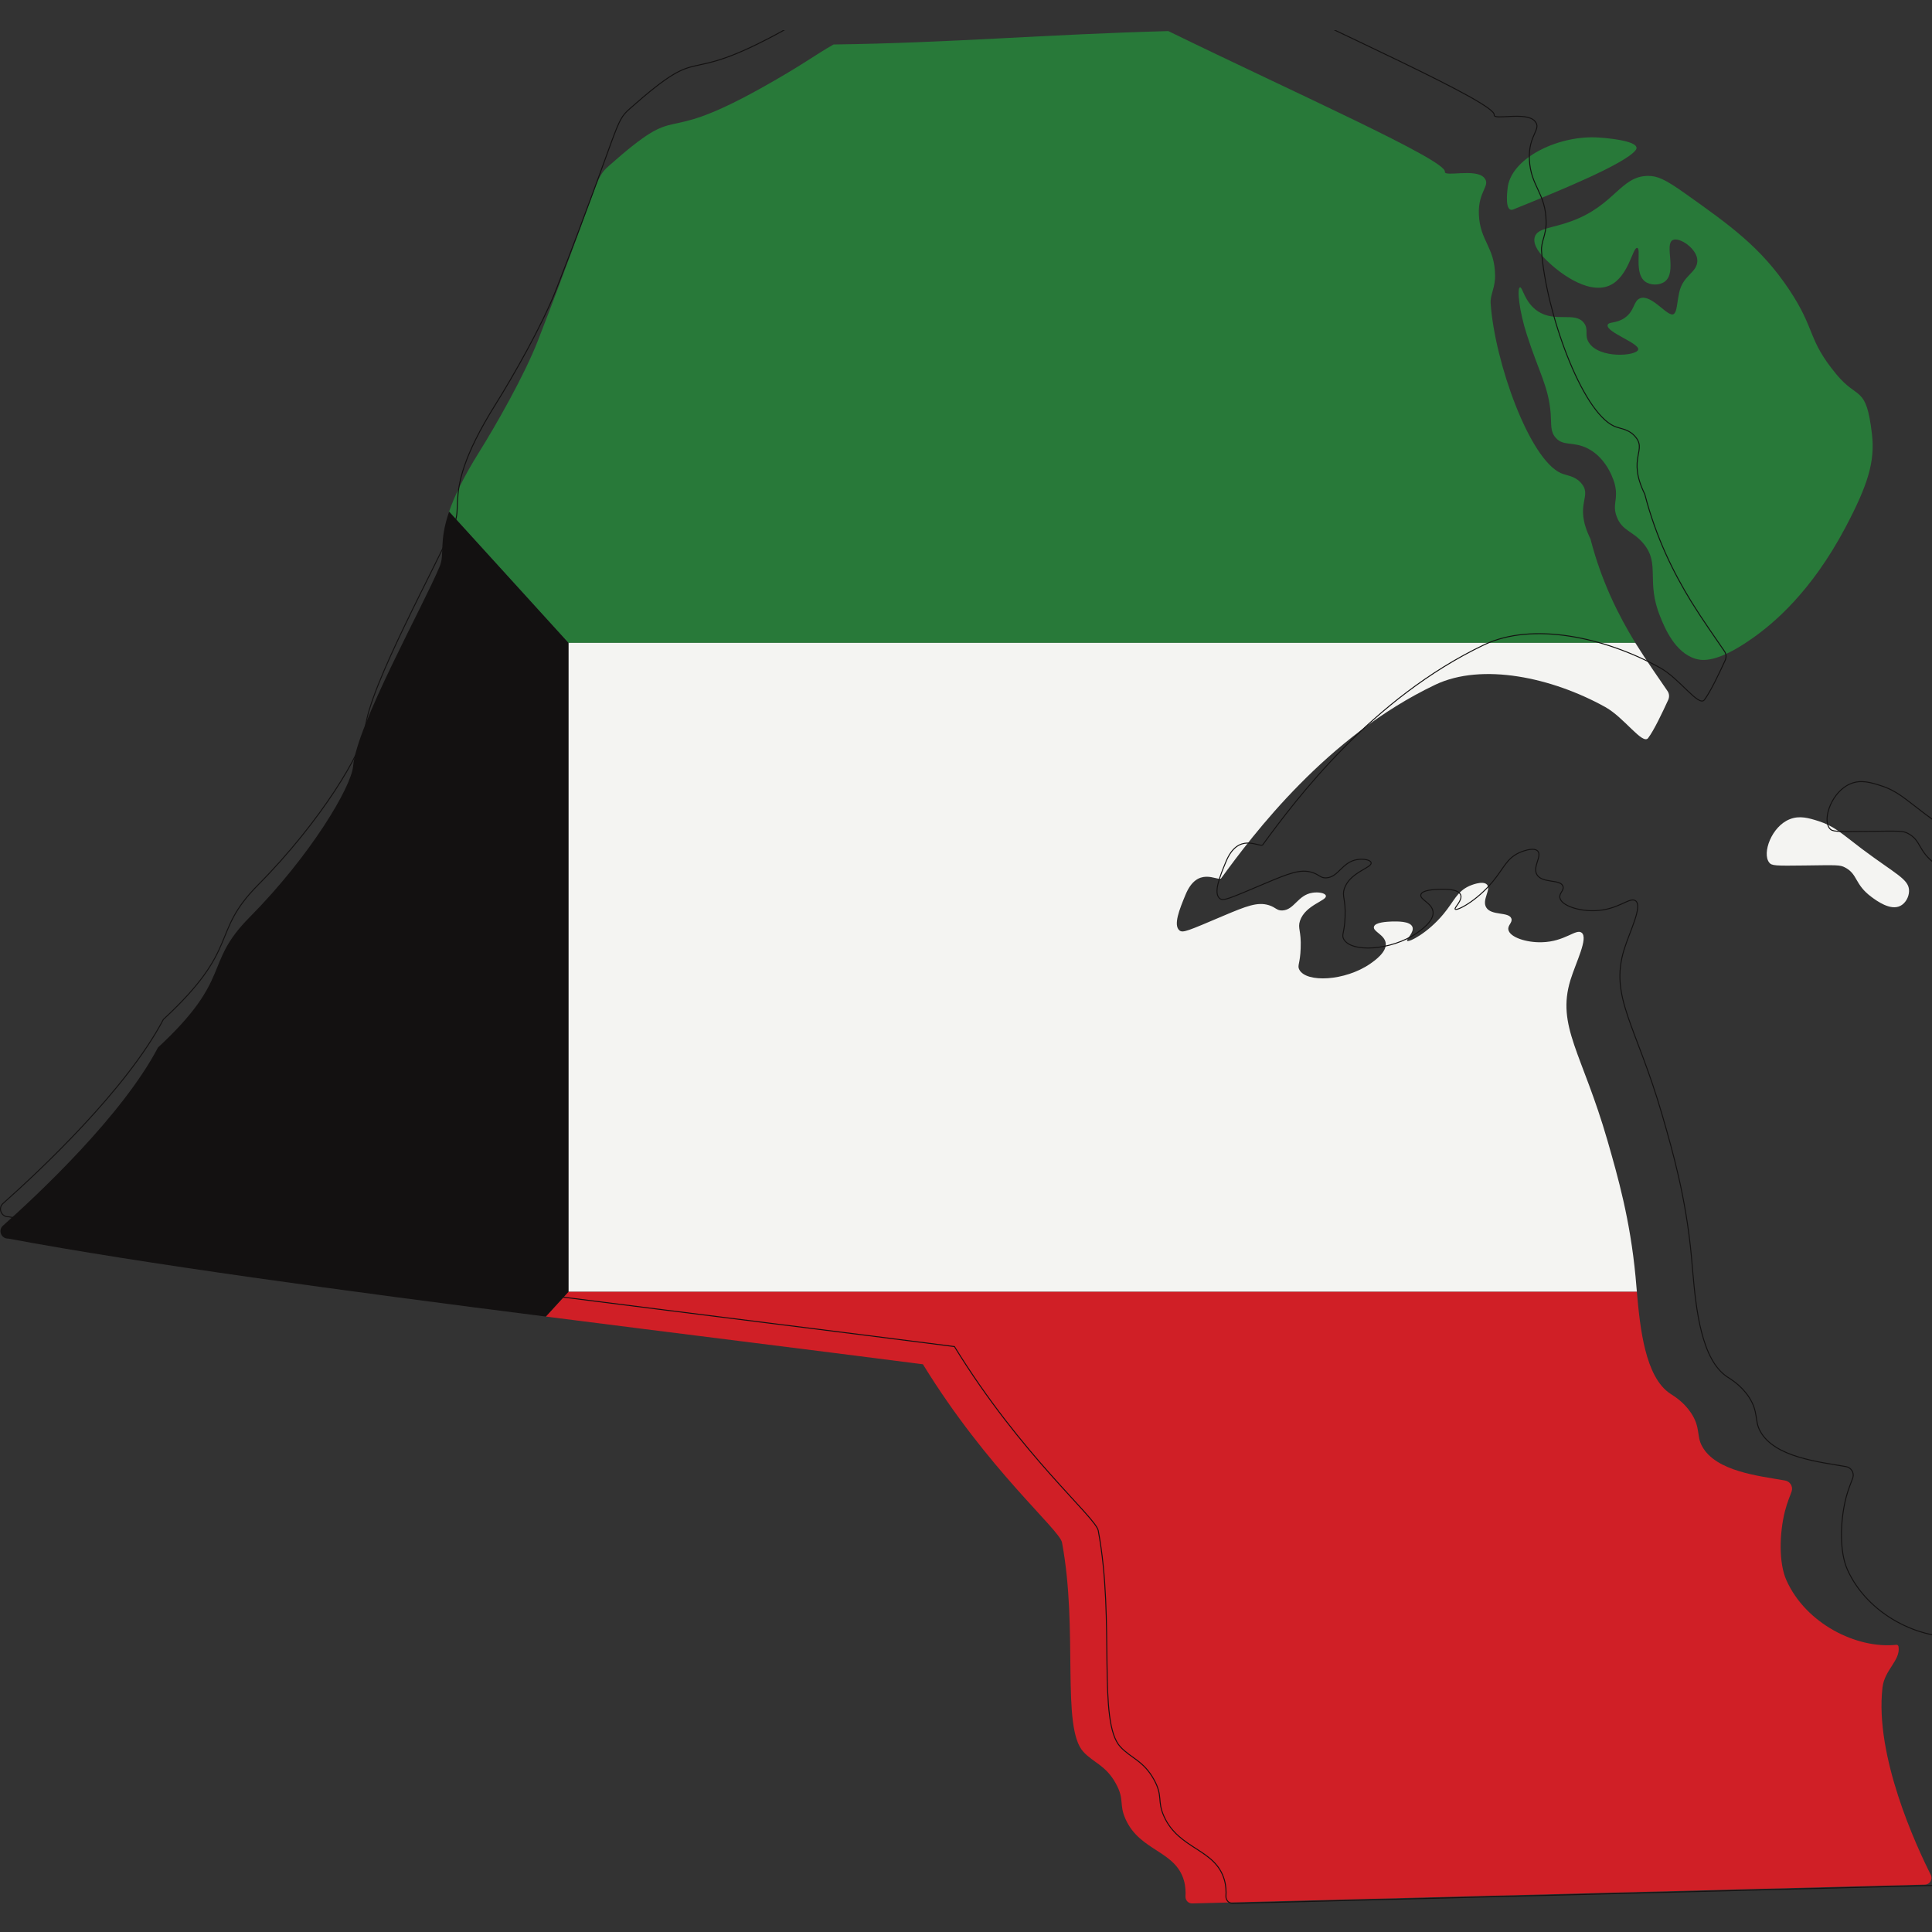
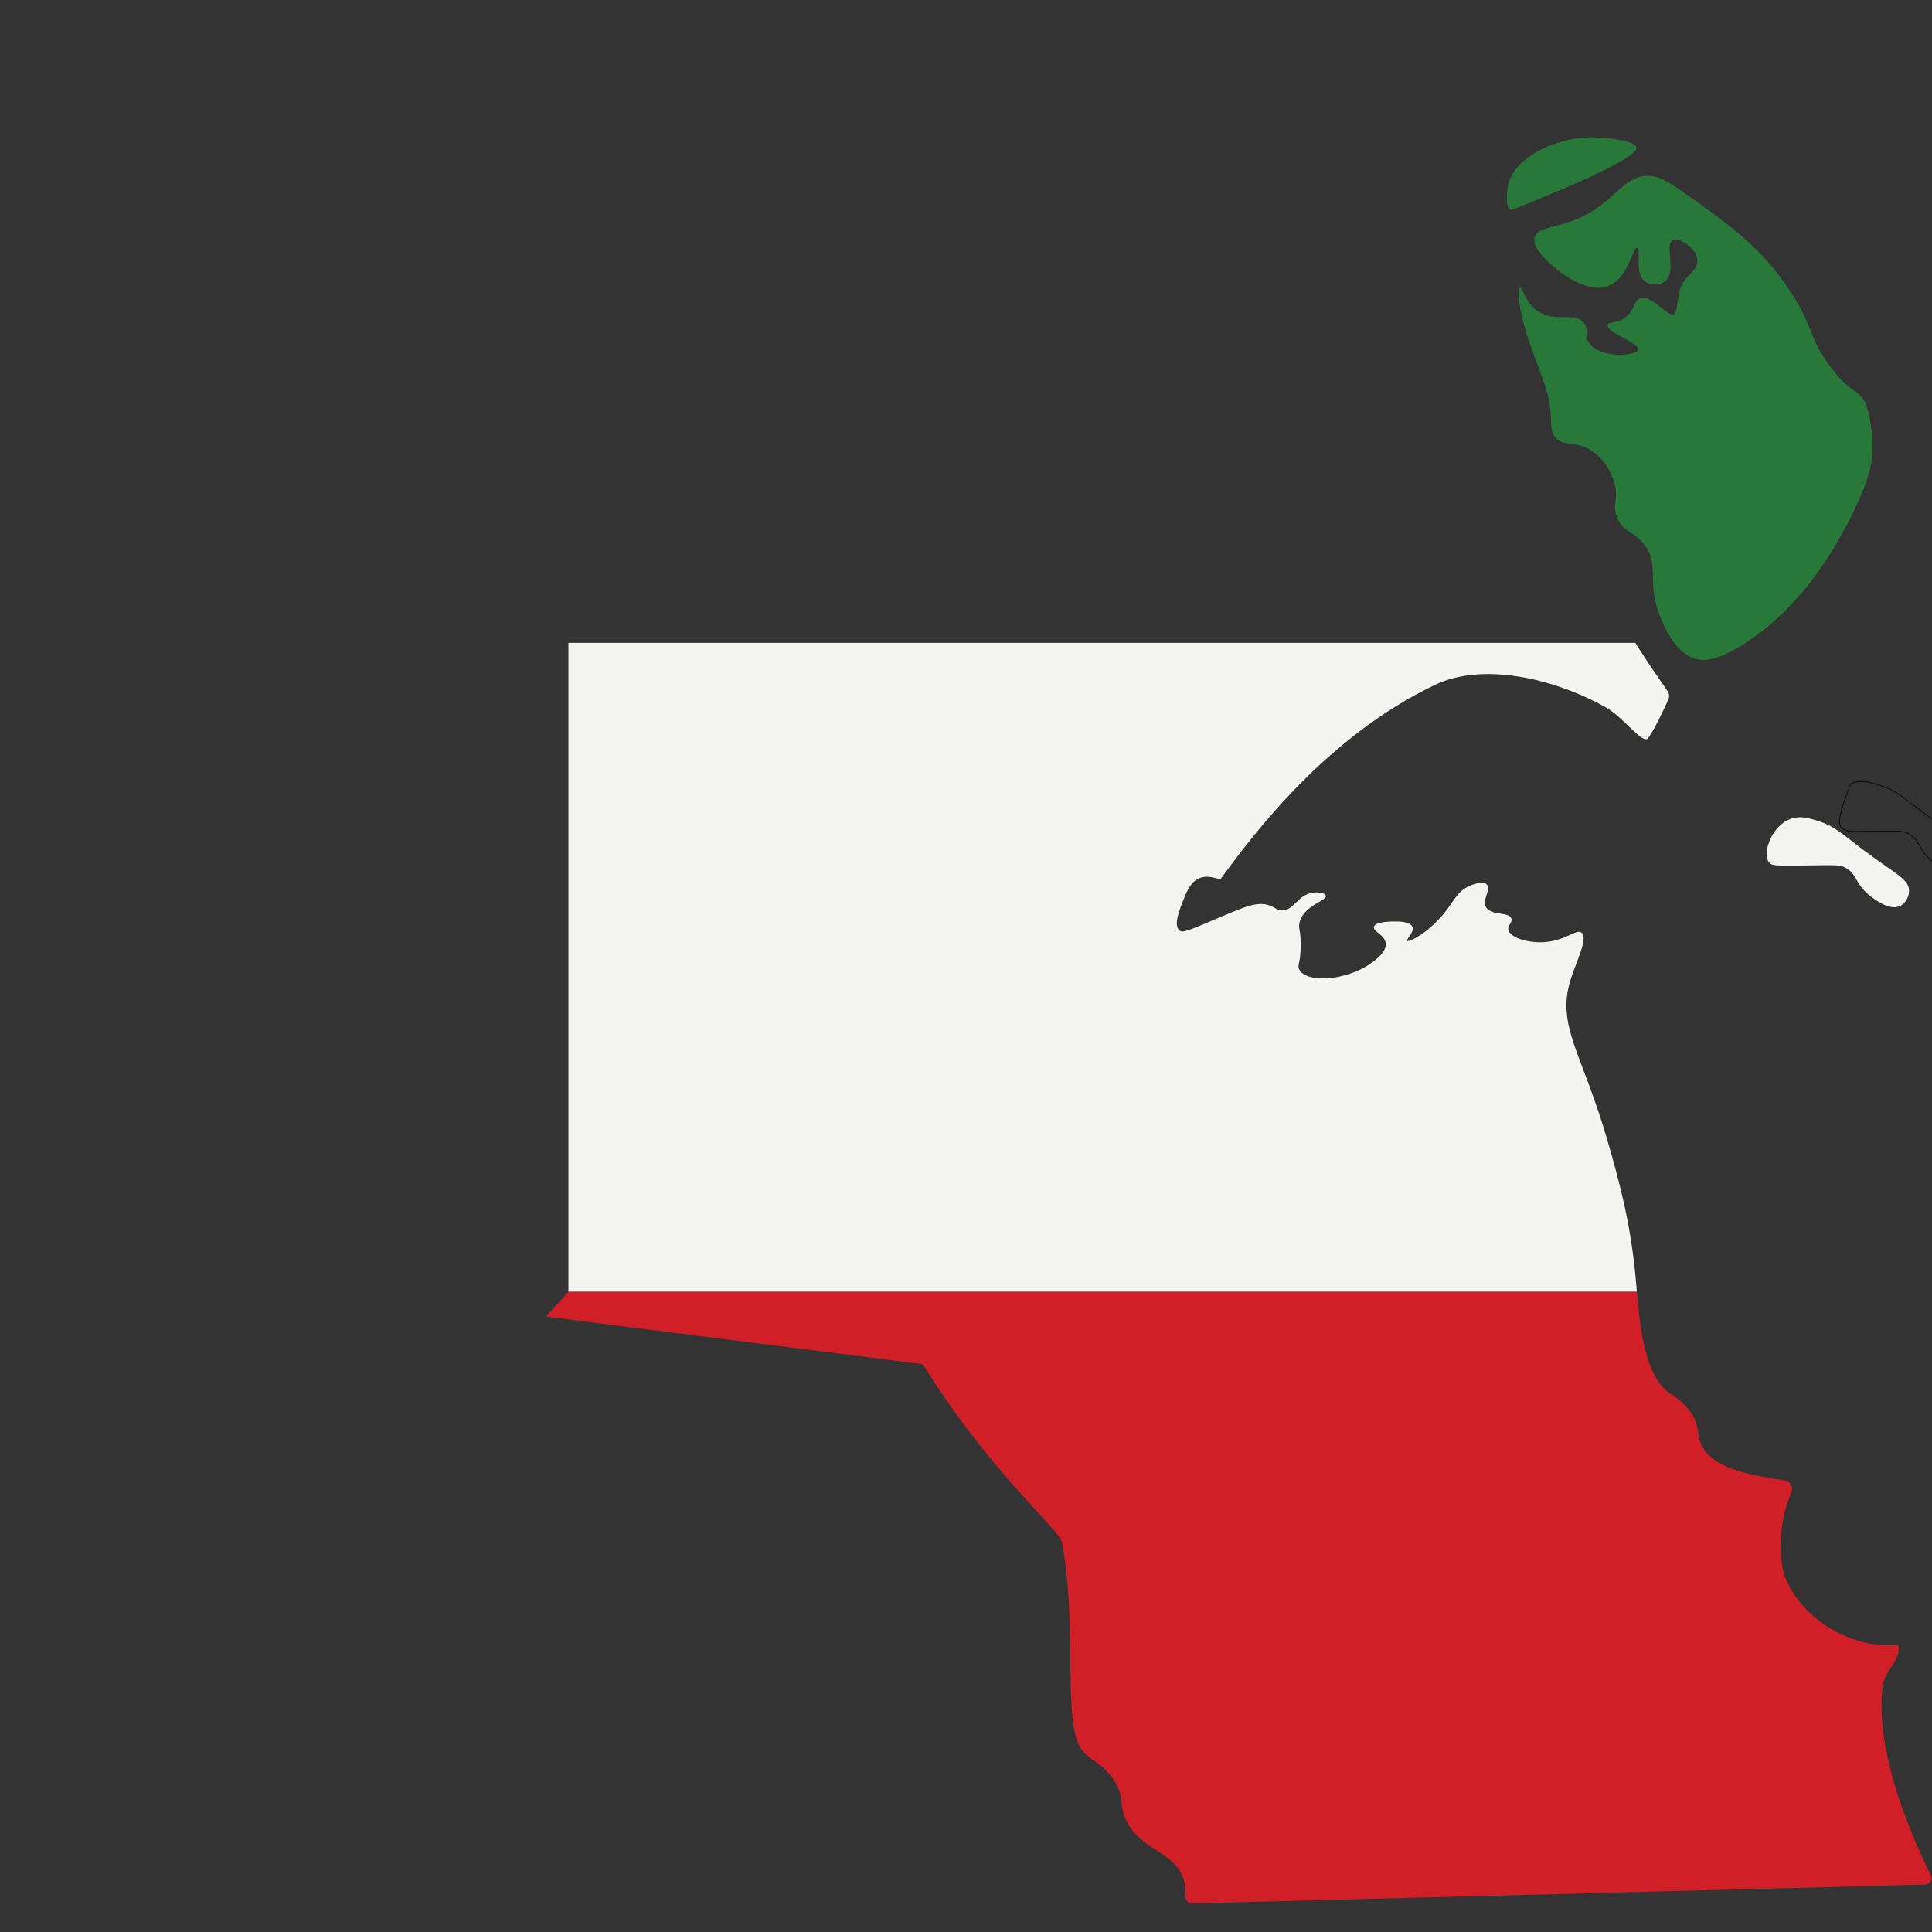
<svg xmlns="http://www.w3.org/2000/svg" width="100" zoomAndPan="magnify" viewBox="0 0 75 75" height="100" preserveAspectRatio="xMidYMid meet" version="1.2">
  <rect x="0" y="0" width="75" height="75" fill="#333333" stroke="none" />
  <defs>
    <clipPath id="4d78db1382">
      <path d="M 17 1.172 L 64 1.172 L 64 25 L 17 25 Z M 17 1.172 " />
    </clipPath>
    <clipPath id="f8ad9736b3">
      <path d="M 21.176 50.129 L 74.988 50.129 L 74.988 73.906 L 21.176 73.906 Z M 21.176 50.129 " />
    </clipPath>
    <clipPath id="fe66a9ae73">
-       <path d="M 0 1.172 L 75 1.172 L 75 73.922 L 0 73.922 Z M 0 1.172 " />
-     </clipPath>
+       </clipPath>
  </defs>
  <g id="4495fe3ab1">
    <g clip-rule="nonzero" clip-path="url(#4d78db1382)">
-       <path style=" stroke:none;fill-rule:nonzero;fill:#287939;fill-opacity:1;" d="M 61.34 18.711 C 61.098 18.465 60.812 18.465 60.594 18.367 C 59.363 17.816 58.023 14.039 57.867 11.781 C 57.844 11.434 58.047 11.176 58.039 10.691 C 58.027 9.59 57.457 9.363 57.41 8.336 C 57.367 7.41 57.891 7.207 57.613 6.898 C 57.285 6.527 56.059 6.879 56.09 6.668 C 56.164 6.223 50.293 3.617 45.355 1.207 C 40.621 1.332 36.863 1.668 32.359 1.727 C 31.629 2.137 31.148 2.531 29.488 3.453 C 25.34 5.754 26.621 3.797 23.637 6.438 C 23.062 6.945 23.305 6.988 20.883 13.219 C 20.348 14.594 19.238 16.527 18.609 17.535 C 17.98 18.539 17.629 19.289 17.434 19.863 L 22.066 24.957 L 63.484 24.957 C 62.832 23.891 62.168 22.574 61.742 20.922 C 61.051 19.516 61.887 19.27 61.34 18.711 " />
-     </g>
+       </g>
    <path style=" stroke:none;fill-rule:nonzero;fill:#f4f4f2;fill-opacity:1;" d="M 22.066 50.148 L 63.543 50.148 C 63.523 49.938 63.508 49.742 63.492 49.562 C 63.281 47.336 62.805 45.68 62.402 44.277 C 61.422 40.883 60.414 39.84 60.965 38.043 C 61.18 37.348 61.668 36.41 61.398 36.207 C 61.18 36.039 60.75 36.559 59.848 36.578 C 59.258 36.594 58.609 36.387 58.555 36.09 C 58.523 35.914 58.723 35.816 58.672 35.66 C 58.578 35.383 57.895 35.559 57.695 35.227 C 57.516 34.934 57.898 34.523 57.723 34.34 C 57.559 34.164 57.074 34.379 57.035 34.395 C 56.547 34.621 56.457 34.977 56.031 35.488 C 55.422 36.223 54.691 36.59 54.625 36.523 C 54.574 36.469 54.918 36.188 54.828 35.977 C 54.73 35.75 54.23 35.77 54.023 35.773 C 53.859 35.781 53.379 35.797 53.336 35.977 C 53.289 36.16 53.75 36.285 53.793 36.609 C 53.844 36.961 53.352 37.301 53.191 37.414 C 52.215 38.086 50.707 38.16 50.438 37.641 C 50.352 37.477 50.473 37.414 50.492 36.809 C 50.52 36.121 50.367 36.043 50.465 35.746 C 50.676 35.121 51.527 34.965 51.469 34.77 C 51.441 34.664 51.176 34.621 50.953 34.656 C 50.375 34.742 50.246 35.328 49.777 35.344 C 49.562 35.352 49.535 35.23 49.262 35.141 C 48.816 35 48.375 35.18 47.512 35.543 C 46.105 36.141 45.922 36.223 45.789 36.121 C 45.535 35.918 45.793 35.285 46.02 34.738 C 46.477 33.621 47.242 34.191 47.395 34.109 C 48.656 32.383 51.496 28.594 55.715 26.582 C 57.535 25.715 60.25 26.301 62.312 27.445 C 63.051 27.852 63.766 28.93 63.98 28.652 C 64.207 28.352 64.531 27.668 64.766 27.156 C 64.809 27.047 64.801 26.926 64.734 26.828 C 64.379 26.305 63.938 25.688 63.484 24.957 L 22.066 24.957 L 22.066 50.148 " />
    <g clip-rule="nonzero" clip-path="url(#f8ad9736b3)">
      <path style=" stroke:none;fill-rule:nonzero;fill:#d01f26;fill-opacity:1;" d="M 21.188 51.109 C 26.332 51.766 31.461 52.398 35.828 52.961 C 38.344 57.059 41.133 59.375 41.227 59.879 C 41.867 63.297 41.184 67.066 42.059 68.008 C 42.453 68.434 42.93 68.527 43.32 69.242 C 43.664 69.867 43.43 70.031 43.695 70.621 C 44.258 71.871 45.625 71.832 45.961 73.004 C 46.023 73.227 46.031 73.449 46.02 73.617 C 46.012 73.77 46.133 73.895 46.281 73.891 L 74.727 73.16 C 74.918 73.156 75.039 72.953 74.953 72.781 C 74.387 71.656 72.77 68.172 73.078 65.508 C 73.16 64.809 73.793 64.449 73.699 63.914 C 73.691 63.871 73.652 63.844 73.609 63.852 C 72.07 64.012 70.102 63.031 69.348 61.344 C 69.043 60.66 69.078 59.52 69.289 58.672 C 69.391 58.277 69.5 58.055 69.555 57.883 C 69.609 57.695 69.484 57.504 69.293 57.473 C 68.305 57.297 66.609 57.129 66.074 56.141 C 65.852 55.738 66.023 55.422 65.645 54.848 C 65.344 54.402 64.973 54.191 64.84 54.102 C 63.867 53.461 63.664 51.551 63.543 50.148 L 22.066 50.148 L 21.188 51.109 " />
    </g>
-     <path style=" stroke:none;fill-rule:nonzero;fill:#131111;fill-opacity:1;" d="M 22.066 24.957 L 17.434 19.863 C 17.027 21.047 17.27 21.508 17.07 21.984 C 16.43 23.531 13.848 28.141 13.707 29.75 C 13.633 30.551 12.074 33.199 9.688 35.609 C 7.871 37.441 9.066 37.945 6.133 40.664 C 4.75 43.297 1.5 46.348 0.117 47.578 C -0.09 47.758 0.051 48.098 0.324 48.082 C 5.555 49.059 13.387 50.117 21.188 51.109 L 22.066 50.148 L 22.066 24.957 " />
    <path style=" stroke:none;fill-rule:nonzero;fill:#287939;fill-opacity:1;" d="M 59.004 11.156 C 58.883 11.195 58.973 12.07 59.273 12.996 C 59.742 14.457 60.121 15.012 60.199 16.074 C 60.227 16.473 60.176 16.75 60.391 16.992 C 60.691 17.34 61.082 17.117 61.652 17.418 C 62.426 17.82 62.672 18.738 62.684 18.793 C 62.836 19.395 62.574 19.566 62.762 20.059 C 62.973 20.617 63.383 20.605 63.793 21.094 C 64.465 21.891 63.887 22.555 64.445 23.926 C 64.613 24.348 65.012 25.332 65.82 25.574 C 66.082 25.652 66.668 25.742 68.039 24.77 C 68.824 24.215 70.297 23.008 71.637 20.48 C 72.508 18.832 72.797 17.914 72.668 16.84 C 72.438 14.926 72.133 15.559 71.285 14.527 C 70.148 13.152 70.504 12.816 69.449 11.234 C 68.355 9.598 67.172 8.758 65.43 7.52 C 64.645 6.961 64.344 6.828 63.977 6.828 C 62.906 6.836 62.684 7.977 60.992 8.59 C 60.227 8.871 59.684 8.848 59.578 9.203 C 59.461 9.605 60.012 10.09 60.266 10.316 C 60.387 10.422 61.59 11.48 62.484 11.082 C 63.23 10.75 63.379 9.578 63.559 9.625 C 63.719 9.668 63.43 10.605 63.863 10.93 C 64.066 11.082 64.418 11.086 64.629 10.93 C 65.109 10.562 64.605 9.492 64.934 9.32 C 65.195 9.184 65.898 9.668 65.891 10.125 C 65.879 10.598 65.324 10.68 65.184 11.367 C 65.094 11.789 65.102 12.109 64.973 12.191 C 64.746 12.336 64.129 11.414 63.672 11.578 C 63.398 11.68 63.473 12.066 63.059 12.348 C 62.73 12.566 62.445 12.484 62.41 12.613 C 62.328 12.891 63.652 13.324 63.594 13.57 C 63.539 13.82 62.094 13.938 61.684 13.305 C 61.488 13.004 61.688 12.797 61.488 12.535 C 61.141 12.082 60.379 12.539 59.691 12.078 C 59.176 11.73 59.105 11.125 59.004 11.156 " />
    <path style=" stroke:none;fill-rule:nonzero;fill:#287939;fill-opacity:1;" d="M 63.496 5.828 C 63.078 6.371 60.449 7.441 58.75 8.129 C 58.402 8.27 58.512 7.438 58.523 7.324 C 58.629 6.168 60.406 5.285 61.926 5.332 C 62.215 5.34 63.777 5.457 63.496 5.828 " />
    <path style=" stroke:none;fill-rule:nonzero;fill:#f4f4f2;fill-opacity:1;" d="M 69.48 31.801 C 68.773 32.078 68.395 33.121 68.68 33.484 C 68.777 33.609 68.918 33.613 70.055 33.598 C 71.312 33.582 71.426 33.57 71.625 33.676 C 72.129 33.941 71.984 34.328 72.656 34.824 C 72.852 34.969 73.383 35.359 73.766 35.168 C 73.961 35.074 74.105 34.832 74.109 34.594 C 74.121 34.133 73.602 33.945 72.273 32.949 C 71.473 32.344 71.215 32.074 70.594 31.875 C 70.227 31.758 69.859 31.648 69.48 31.801 " />
-     <path style="fill:none;stroke-width:2.5;stroke-linecap:butt;stroke-linejoin:miter;stroke:#131111;stroke-opacity:1;stroke-miterlimit:10;" d="M 4790.169 2899.191 C 4741.424 2880.094 4715.301 2808.282 4734.961 2783.269 C 4741.693 2774.662 4751.388 2774.393 4829.757 2775.469 C 4916.474 2776.545 4924.284 2777.352 4938.018 2770.09 C 4972.759 2751.8 4962.795 2725.173 5009.116 2691.015 C 5022.581 2681.064 5059.207 2654.168 5085.599 2667.347 C 5099.064 2673.802 5109.029 2690.477 5109.298 2706.884 C 5110.106 2738.621 5074.288 2751.531 4982.723 2820.116 C 4927.515 2861.805 4909.741 2880.363 4866.921 2894.08 C 4841.606 2902.149 4816.292 2909.68 4790.169 2899.191 Z M 4790.169 2899.191 " transform="matrix(0.015,0,0,-0.015,0,73.907)" />
+     <path style="fill:none;stroke-width:2.5;stroke-linecap:butt;stroke-linejoin:miter;stroke:#131111;stroke-opacity:1;stroke-miterlimit:10;" d="M 4790.169 2899.191 C 4741.693 2774.662 4751.388 2774.393 4829.757 2775.469 C 4916.474 2776.545 4924.284 2777.352 4938.018 2770.09 C 4972.759 2751.8 4962.795 2725.173 5009.116 2691.015 C 5022.581 2681.064 5059.207 2654.168 5085.599 2667.347 C 5099.064 2673.802 5109.029 2690.477 5109.298 2706.884 C 5110.106 2738.621 5074.288 2751.531 4982.723 2820.116 C 4927.515 2861.805 4909.741 2880.363 4866.921 2894.08 C 4841.606 2902.149 4816.292 2909.68 4790.169 2899.191 Z M 4790.169 2899.191 " transform="matrix(0.015,0,0,-0.015,0,73.907)" />
    <g clip-rule="nonzero" clip-path="url(#fe66a9ae73)">
      <path style="fill:none;stroke-width:2.5;stroke-linecap:butt;stroke-linejoin:miter;stroke:#131111;stroke-opacity:1;stroke-miterlimit:10;" d="M 5167.468 77.528 C 5128.419 154.989 5016.925 394.901 5038.201 578.332 C 5043.856 626.476 5087.484 651.221 5081.021 688.068 C 5080.482 691.027 5077.789 692.64 5074.827 692.372 C 4968.719 681.344 4832.989 748.853 4781.012 865.044 C 4760.006 912.112 4762.43 990.648 4776.973 1049.013 C 4783.975 1076.178 4791.515 1091.509 4795.286 1103.343 C 4799.056 1116.253 4790.438 1129.432 4777.242 1131.584 C 4709.107 1143.687 4592.228 1155.252 4555.333 1223.299 C 4539.982 1251.002 4551.832 1272.788 4525.709 1312.325 C 4504.972 1342.986 4479.388 1357.51 4470.232 1363.696 C 4403.174 1407.806 4389.17 1539.327 4380.822 1635.884 C 4379.475 1650.408 4378.398 1663.856 4377.321 1676.228 C 4362.778 1829.536 4329.923 1943.575 4302.184 2040.131 C 4234.588 2273.858 4165.106 2345.67 4203.079 2469.392 C 4217.891 2517.267 4251.554 2581.817 4232.972 2595.803 C 4217.891 2607.369 4188.267 2571.597 4126.057 2570.252 C 4085.392 2569.176 4040.687 2583.431 4036.916 2603.872 C 4034.762 2615.975 4048.496 2622.699 4044.995 2633.458 C 4038.532 2652.554 3991.403 2640.451 3977.669 2663.312 C 3965.28 2683.484 3991.673 2711.725 3979.554 2724.635 C 3968.243 2736.47 3934.849 2721.677 3932.156 2720.601 C 3898.492 2705.001 3892.298 2680.526 3862.944 2645.292 C 3820.932 2594.728 3770.571 2569.445 3765.993 2574.018 C 3762.492 2577.783 3786.191 2597.148 3779.997 2611.672 C 3773.264 2627.272 3738.793 2625.927 3724.52 2625.658 C 3713.209 2625.12 3680.084 2624.044 3677.122 2611.672 C 3673.89 2599.031 3705.668 2590.424 3708.631 2568.1 C 3712.132 2543.894 3678.199 2520.494 3667.157 2512.695 C 3599.83 2466.433 3495.878 2461.323 3477.296 2497.095 C 3471.371 2508.391 3479.719 2512.695 3481.066 2554.383 C 3482.951 2601.72 3472.448 2607.1 3479.181 2627.541 C 3493.723 2670.574 3552.432 2681.333 3548.393 2694.781 C 3546.508 2702.043 3528.195 2705.001 3512.844 2702.581 C 3472.987 2696.663 3464.1 2656.319 3431.783 2655.244 C 3416.971 2654.706 3415.086 2663.043 3396.234 2669.229 C 3365.533 2678.912 3335.101 2666.54 3275.585 2641.527 C 3178.634 2600.376 3165.976 2594.728 3156.82 2601.72 C 3139.315 2615.706 3157.089 2659.278 3172.709 2696.932 C 3204.218 2773.855 3257.002 2734.587 3267.505 2740.235 C 3354.492 2859.115 3550.278 3120.007 3841.13 3258.521 C 3966.627 3318.231 4153.796 3277.887 4295.99 3199.081 C 4346.889 3171.109 4396.172 3096.876 4410.984 3115.973 C 4426.604 3136.682 4448.956 3183.75 4465.115 3218.984 C 4468.077 3226.515 4467.539 3234.853 4462.96 3241.577 C 4438.453 3277.618 4408.022 3320.113 4376.782 3370.409 C 4331.808 3443.835 4286.025 3534.475 4256.671 3648.245 C 4209.004 3745.071 4266.635 3762.015 4228.932 3800.476 C 4212.235 3817.421 4192.576 3817.421 4177.495 3824.145 C 4092.663 3862.068 4000.29 4122.153 3989.518 4277.612 C 3987.902 4301.549 4001.906 4319.301 4001.368 4352.652 C 4000.56 4428.499 3961.241 4444.098 3958.009 4514.835 C 3955.047 4578.578 3991.134 4592.564 3972.013 4613.812 C 3949.391 4639.363 3864.829 4615.157 3866.983 4629.681 C 3872.1 4660.342 3467.331 4839.47 3126.927 5005.687 C 2800.526 4997.081 2541.453 4973.681 2230.942 4969.916 C 2180.581 4941.675 2147.456 4914.51 2033.001 4851.304 C 1746.996 4692.618 1835.329 4827.636 1629.578 4645.55 C 1589.99 4610.585 1606.687 4607.626 1439.717 4178.635 C 1402.822 4083.961 1326.338 3950.825 1282.98 3881.433 C 1239.621 3812.311 1215.384 3760.67 1201.918 3721.133 C 1173.91 3639.638 1190.607 3607.901 1176.873 3575.088 C 1132.706 3468.579 954.694 3151.206 944.999 3040.395 C 939.882 2985.258 832.429 2802.903 667.882 2636.954 C 542.654 2510.812 625.062 2476.116 422.812 2288.92 C 327.478 2107.64 103.414 1897.582 8.079 1812.86 C -6.194 1800.488 3.501 1777.088 22.352 1778.164 C 382.955 1710.924 922.916 1638.036 1460.723 1569.72 C 1815.4 1524.535 2169.001 1480.963 2470.086 1442.233 C 2643.251 1160.093 2835.806 1000.6 2842.269 965.904 C 2886.435 730.564 2839.307 471.017 2899.632 406.198 C 2926.832 376.881 2959.687 370.426 2986.618 321.206 C 3010.317 278.173 2994.158 266.876 3012.471 226.263 C 3051.252 140.196 3145.509 142.886 3168.67 61.929 C 3172.978 47.136 3173.517 31.536 3172.709 19.971 C 3172.171 9.481 3180.519 0.875 3190.753 1.144 L 5151.848 51.439 C 5165.044 51.708 5173.393 65.694 5167.468 77.528 Z M 5167.468 77.528 " transform="matrix(0.015,0,0,-0.015,0,73.907)" />
    </g>
  </g>
</svg>